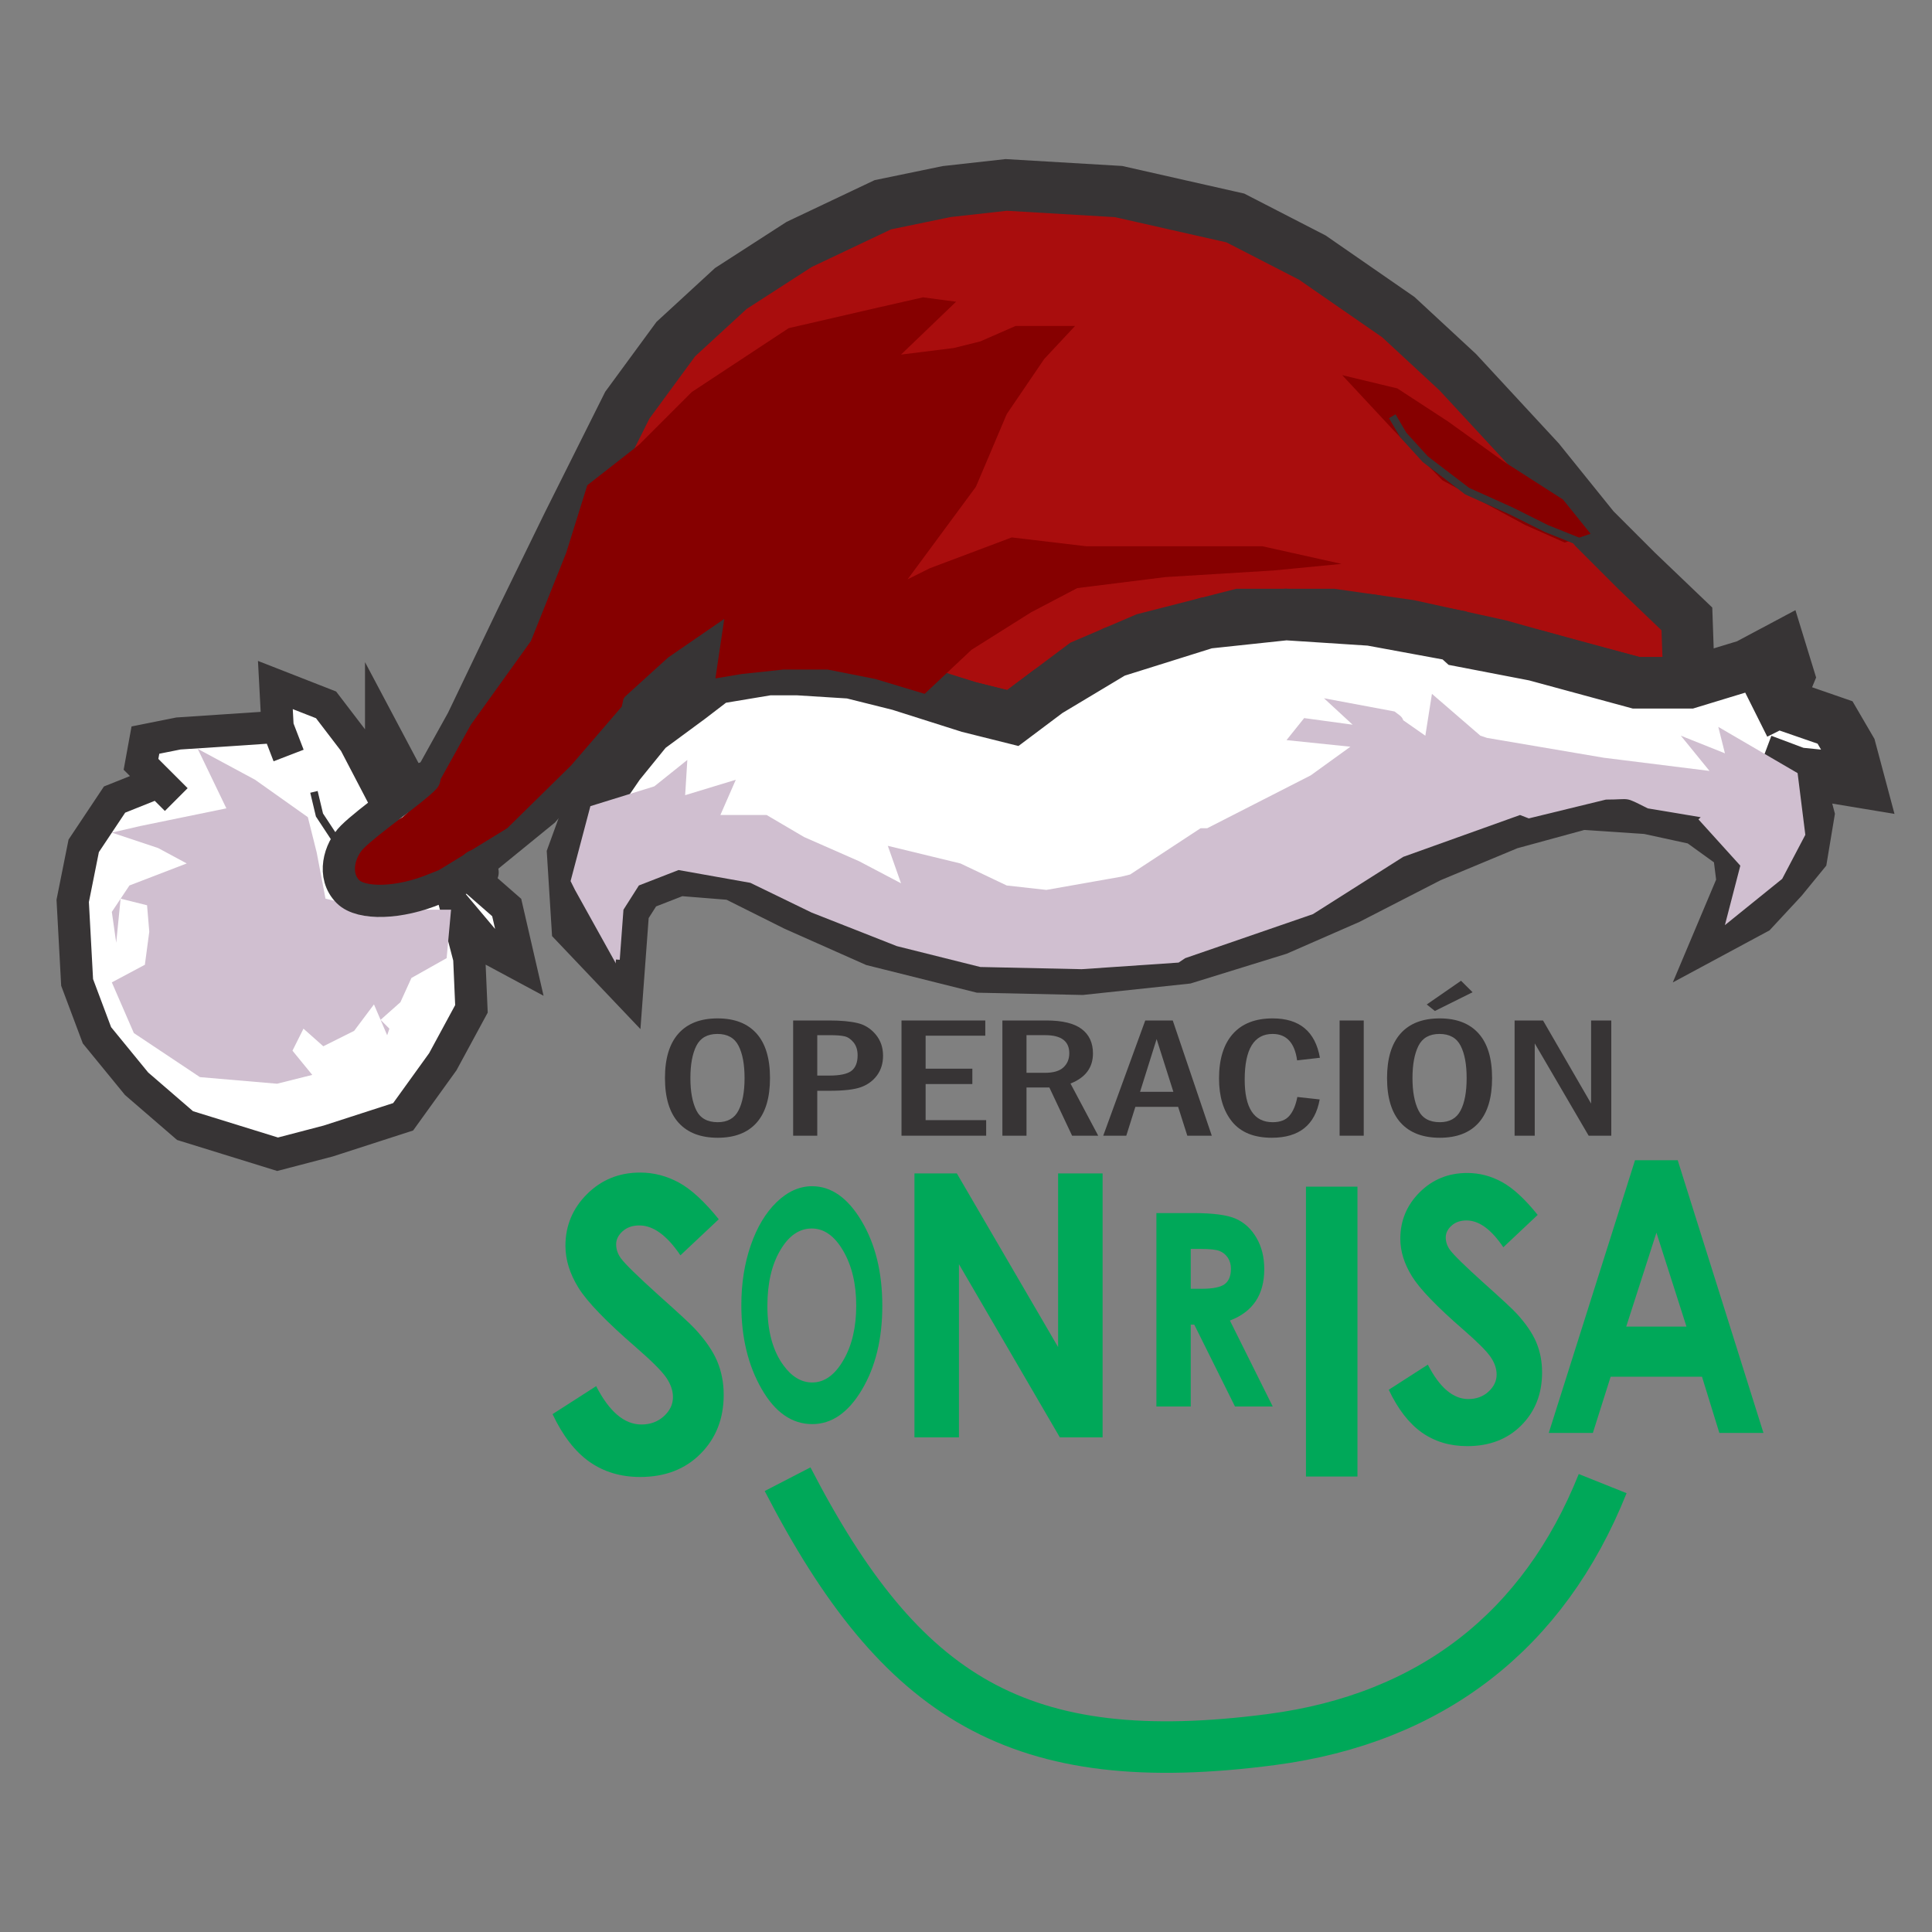
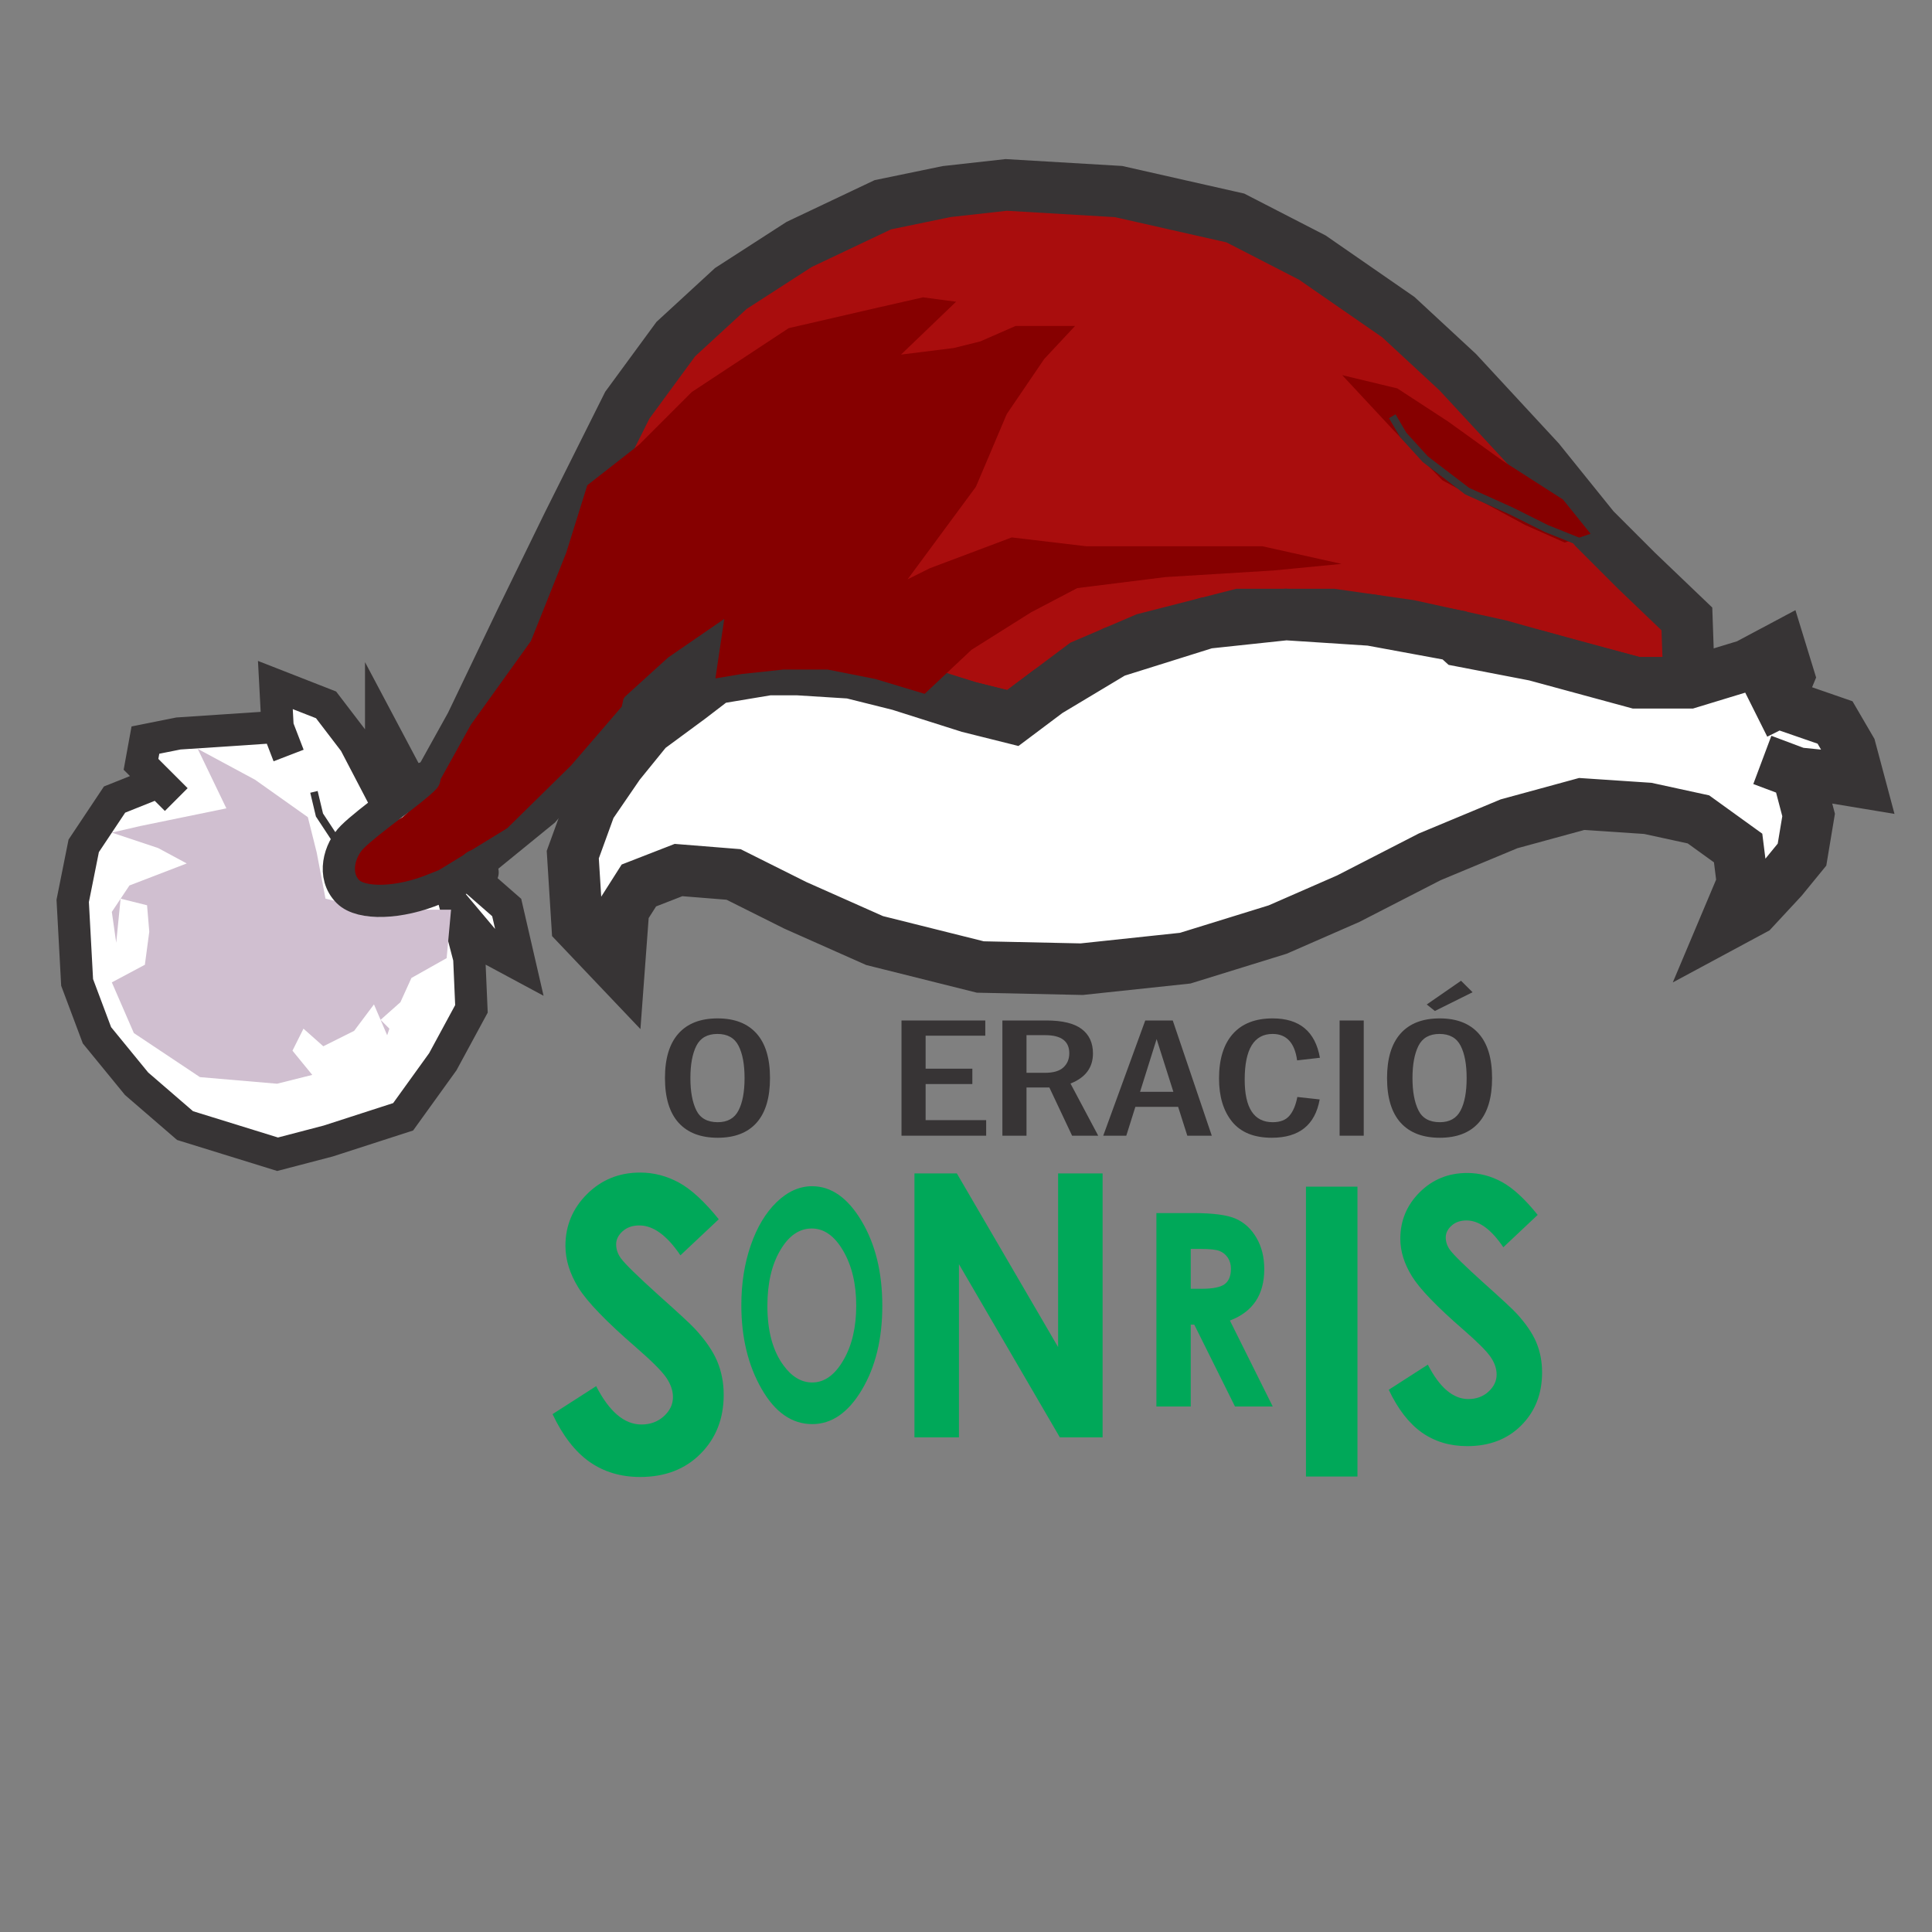
<svg xmlns="http://www.w3.org/2000/svg" xml:space="preserve" width="600px" height="600px" version="1.1" style="shape-rendering:geometricPrecision; text-rendering:geometricPrecision; image-rendering:optimizeQuality; fill-rule:evenodd; clip-rule:evenodd" viewBox="0 0 600 600">
  <rect x="0" y="0" width="600" height="600" fill="#808080" stroke="none" />
  <defs>
    <style type="text/css">
   
    .str2 {stroke:#373435;stroke-width:10;stroke-miterlimit:22.926}
    .str1 {stroke:#373435;stroke-width:2.36;stroke-miterlimit:22.926}
    .str0 {stroke:#373435;stroke-width:16;stroke-miterlimit:22.926}
    .str3 {stroke:#00A859;stroke-width:16;stroke-miterlimit:22.926}
    .str4 {stroke:#373435;stroke-width:10;stroke-linecap:round;stroke-linejoin:round;stroke-miterlimit:22.926}
    .fil1 {fill:none}
    .fil3 {fill:#860000}
    .fil7 {fill:#860000}
    .fil0 {fill:#A90D0D}
    .fil4 {fill:#D0BFD0}
    .fil8 {fill:#D0BFD0}
    .fil2 {fill:white}
    .fil5 {fill:#373435;fill-rule:nonzero}
    .fil6 {fill:#00A859;fill-rule:nonzero}
   
  </style>
  </defs>
  <g id="Capa_x0020_1">
    <g id="_742172656">
      <polygon class="fil0 str0" points="103.82,265.41 125.03,253.78 135.98,243.52 146.24,225.05 161.98,192.21 176.34,162.79 194.81,125.85 209.87,105.32 226.97,89.59 248.18,75.91 274.17,63.59 294.01,59.49 312.49,57.43 347.38,59.49 383.64,67.69 407.58,80.01 434.26,98.48 452.73,115.59 478.05,142.95 495.15,164.16 508.15,177.16 523.88,192.21 524.57,212.05 508.15,212.05 487.62,206.57 465.73,200.42 437.68,194.26 413.74,190.84 385,190.84 355.59,198.36 336.43,206.57 314.54,222.99 300.86,219.57 287.17,215.47 271.44,210 257.07,207.94 238.6,207.94 222.18,210.68 224.92,192.21 203.02,207.26 187.97,225.73 166.76,249.68 148.29,264.73 131.87,272.94 117.51,276.36 107.25,273.62 " />
      <line class="fil1 str1" x1="103.82" y1="265.41" x2="108.95" y2="262.6" />
      <polyline class="fil1 str2" points="224.92,192.21 240.14,176.47 252.79,164.5 265.11,152.87 275.71,143.64 288.71,134.06 300.68,125.16 " />
      <polyline class="fil1 str2" points="224.92,192.21 237.94,178.74 249.11,167.99 248.69,153.56 252.11,144.32 261,134.06 269.56,123.11 " />
      <polygon class="fil2 str0" points="192.25,300.99 179.25,287.31 177.88,265.41 183.35,250.36 192.25,237.37 201.14,226.42 214.14,216.84 222.18,210.68 238.6,207.94 247.84,207.94 264.25,208.97 279.31,212.73 300.86,219.57 307.7,221.28 314.54,222.99 325.48,214.78 346.01,202.47 374.71,193.47 399.37,190.84 425.71,192.55 451.71,197.34 453.59,199.05 476.68,203.5 508.15,212.05 524.57,212.05 542.53,206.58 552.79,201.11 555.52,210 552.1,218.21 545.26,221.63 552.1,218.21 569.89,224.37 574.68,232.58 577.42,242.84 565.1,240.79 558.26,240.1 547.31,236 558.26,240.1 561.68,253.1 559.63,265.41 553.47,272.94 544.58,282.52 535.68,287.31 541.16,274.31 539.79,263.36 527.47,254.47 511.74,251.05 491.21,249.68 468.64,255.84 444.01,266.1 418.7,279.1 396.8,288.68 368.07,297.57 335.92,300.99 304.45,300.31 271.61,292.1 246.98,281.15 227.82,271.57 210.72,270.2 198.41,274.99 193.62,282.52 " />
      <polygon class="fil2 str2" points="130.51,248.65 118.36,225.74 118.36,246.26 110.15,230.53 101.26,218.9 85.52,212.74 86.21,225.74 89.63,234.63 86.21,225.74 55.42,227.79 45.16,229.84 43.79,237.37 54.74,248.31 49.26,242.84 35.58,248.31 26,262.68 22.58,279.78 23.95,305.1 30.11,321.52 42.42,336.57 57.47,349.56 86.21,358.46 101.94,354.35 125.2,346.83 137.52,329.73 146.41,313.31 145.73,297.57 141.62,281.84 152.57,294.84 161.46,299.62 157.36,281.84 146.41,272.26 137.52,261.31 " />
      <polyline class="fil1 str1" points="106.39,264.01 99.21,253.1 97.5,245.92 " />
      <polyline class="fil1 str1" points="109.03,274.1 104.68,282.18 99.55,287.99 96.13,290.73 " />
      <polyline class="fil1 str1" points="117.51,276.36 123.49,285.94 127.6,292.78 126.92,298.6 " />
      <path class="fil3" d="M287.17 215.47l14.54 -13.67 18.48 -11.63 14.36 -7.53 27.37 -3.42 33.52 -2.05 21.21 -2.05 -24.63 -5.48 -29.42 0 -25.31 0 -23.09 -2.74 -25.48 9.59 -6.85 3.42 21.21 -28.74 9.58 -22.58 11.63 -17.1 9.58 -10.26 -18.47 0 -10.95 4.79 -8.21 2.05 -16.42 2.05 17.1 -16.42 -10.26 -1.36 -15.05 3.42 -26.68 6.15 -30.1 19.84 -16.42 16.42 -16.02 12.52 -6.56 21.01 -10.94 27.36 -18.65 25.99 -10.26 18.47 -10.95 10.26 -10.6 5.82 -5.48 3 -1.7 11.02 10.26 2.74 14.36 -3.42 25.66 -15.74 19.84 -19.5 15.72 -18.25c0.58,-2.1 0.21,-2.28 1.21,-3.29l13.22 -11.99 12.37 -8.51 5.03 -3.45 -2.74 18.47 8.21 -1.37 12.83 -1.37 13.85 0 14.71 2.91 15.39 4.62z" />
-       <path class="fil4" d="M192.25 300.99l-13.69 -24.63 -1.36 -2.73 6.15 -23.27 19.85 -6.15 10.26 -8.21 -0.68 10.95 15.73 -4.79 -4.79 10.95 14.37 0 11.63 6.84 17.1 7.52 13 6.84 -4.1 -11.63 22.57 5.48 14.37 6.84 12.31 1.37 23.26 -4.11 2.74 -0.68 21.89 -14.37 2.06 0 32.15 -16.42 12.31 -8.89 -19.84 -2.05 5.48 -6.84 15.05 2.05 -8.9 -8.21 21.9 4.1c1.3,1.04 2.28,1.42 2.73,2.74l6.85 4.79 2.05 -13 15.05 13 2.05 0.68 36.26 6.16 32.84 4.1 -8.9 -10.94 13.69 5.47 -2.06 -8.21 24.63 14.36 2.4 19.16 -7.19 13.68 -17.79 14.37 4.79 -18.47 -13 -14.37 0.69 -0.68 -16.42 -2.74c-7.67,-3.83 -4.92,-2.73 -13,-2.73l-23.96 5.84 -2.72 -1.05 -36.26 12.99 -28.05 17.79 -39.68 13.68 -2.05 1.37 -30.1 2.05 -31.47 -0.68 -25.92 -6.48 -26.47 -10.42 -19.03 -9.24 -22.31 -3.97 -12.31 4.79 -4.79 7.53 -1.37 18.47z" />
      <polygon class="fil1 str1" points="192.25,300.99 192.46,298.07 " />
      <path class="fil5" d="M239.13 334.79c0,6.12 -1.38,10.74 -4.15,13.87 -2.77,3.12 -6.8,4.68 -12.08,4.68 -5.29,0 -9.35,-1.55 -12.17,-4.67 -2.81,-3.12 -4.22,-7.75 -4.22,-13.88 0,-6.07 1.39,-10.67 4.19,-13.81 2.79,-3.14 6.85,-4.71 12.16,-4.71 5.26,0 9.29,1.56 12.08,4.68 2.8,3.12 4.19,7.73 4.19,13.84zm-7.9 0.02c0,-4.26 -0.62,-7.6 -1.87,-10.04 -1.25,-2.44 -3.44,-3.67 -6.55,-3.67 -3.12,0 -5.3,1.23 -6.54,3.68 -1.24,2.45 -1.86,5.79 -1.86,10.03 0,4.17 0.61,7.49 1.83,9.98 1.21,2.48 3.44,3.72 6.66,3.72 3.03,0 5.18,-1.2 6.43,-3.61 1.26,-2.4 1.9,-5.76 1.9,-10.09z" />
-       <path id="_1" class="fil5" d="M246.32 316.92l11.23 0c3.59,0 6.51,0.27 8.74,0.8 2.24,0.53 4.13,1.71 5.66,3.54 1.53,1.83 2.29,4.03 2.29,6.6 0,2.36 -0.62,4.39 -1.86,6.09 -1.25,1.7 -2.92,2.92 -5.01,3.68 -2.1,0.75 -5.32,1.12 -9.67,1.12l-3.89 0 0 13.95 -7.49 0 0 -35.78zm7.49 4.56l0 12.55 3.72 0c3.33,0 5.62,-0.49 6.9,-1.47 1.27,-0.99 1.91,-2.59 1.91,-4.81 0,-1.65 -0.42,-2.99 -1.26,-4.02 -0.84,-1.03 -1.77,-1.66 -2.78,-1.89 -1.01,-0.25 -2.6,-0.36 -4.77,-0.36l-3.72 0z" />
      <polygon id="_2" class="fil5" points="279.97,316.92 305.99,316.92 305.99,321.64 287.46,321.64 287.46,331.89 301.97,331.89 301.97,336.66 287.46,336.66 287.46,347.87 306.26,347.87 306.26,352.7 279.97,352.7 " />
      <path id="_3" class="fil5" d="M311.3 316.92l13.67 0c4.94,0 8.59,0.88 10.94,2.64 2.35,1.77 3.52,4.3 3.52,7.6 0,4.39 -2.33,7.51 -6.98,9.34l8.61 16.2 -8.11 0 -7.06 -14.97 -7.1 0 0 14.97 -7.49 0 0 -35.78zm7.49 4.56l0 11.69 5.78 0c2.58,0 4.47,-0.56 5.69,-1.68 1.21,-1.13 1.82,-2.58 1.82,-4.39 0,-3.74 -2.49,-5.62 -7.45,-5.62l-5.84 0z" />
      <path id="_4" class="fil5" d="M355.67 316.92l8.54 0 12.12 35.78 -7.6 0 -2.85 -8.96 -13.28 0 -2.82 8.96 -7.16 0 13.05 -35.78zm8.73 22.15l-5.2 -16.38 -5.14 16.38 10.34 0z" />
      <path id="_5" class="fil5" d="M402.9 340.68l6.94 0.76c-1.42,7.93 -6.38,11.9 -14.87,11.9 -5.52,0 -9.63,-1.67 -12.34,-5 -2.7,-3.34 -4.05,-7.8 -4.05,-13.39 0,-6.02 1.43,-10.64 4.29,-13.86 2.86,-3.21 6.98,-4.82 12.37,-4.82 8.34,0 13.23,4.08 14.67,12.23l-7.08 0.81c-0.75,-5.47 -3.3,-8.21 -7.61,-8.21 -5.78,0 -8.67,4.73 -8.67,14.19 0,8.82 2.9,13.22 8.7,13.22 2.33,0 4.06,-0.67 5.2,-2.02 1.14,-1.34 1.96,-3.28 2.45,-5.81z" />
      <polygon id="_6" class="fil5" points="416.03,316.92 423.52,316.92 423.52,352.7 416.03,352.7 " />
      <path id="_7" class="fil5" d="M463.38 334.79c0,6.12 -1.38,10.74 -4.15,13.87 -2.77,3.12 -6.8,4.68 -12.08,4.68 -5.29,0 -9.35,-1.55 -12.17,-4.67 -2.81,-3.12 -4.22,-7.75 -4.22,-13.88 0,-6.07 1.4,-10.67 4.19,-13.81 2.79,-3.14 6.86,-4.71 12.17,-4.71 5.25,0 9.28,1.56 12.07,4.68 2.8,3.12 4.19,7.73 4.19,13.84zm-7.9 0.02c0,-4.26 -0.62,-7.6 -1.87,-10.04 -1.25,-2.44 -3.44,-3.67 -6.55,-3.67 -3.12,0 -5.3,1.23 -6.54,3.68 -1.23,2.45 -1.86,5.79 -1.86,10.03 0,4.17 0.61,7.49 1.83,9.98 1.21,2.48 3.44,3.72 6.66,3.72 3.03,0 5.18,-1.2 6.44,-3.61 1.26,-2.4 1.89,-5.76 1.89,-10.09zm-12.39 -22.86l10.65 -7.37 3.58 3.57 -11.71 5.82 -2.52 -2.02z" />
-       <polygon id="_8" class="fil5" points="470.37,316.92 479.2,316.92 494.13,342.72 494.13,316.92 500.4,316.92 500.4,352.7 493.37,352.7 476.63,324.04 476.63,352.7 470.37,352.7 " />
      <path class="fil6" d="M223.22 378.65l-11.91 11.2c-4.18,-6.18 -8.43,-9.28 -12.76,-9.28 -2.12,0 -3.84,0.61 -5.18,1.8 -1.35,1.21 -2.02,2.57 -2.02,4.08 0,1.5 0.48,2.94 1.44,4.28 1.31,1.8 5.25,5.64 11.81,11.56 6.14,5.47 9.86,8.92 11.17,10.34 3.26,3.51 5.57,6.86 6.94,10.05 1.35,3.22 2.04,6.71 2.04,10.49 0,7.4 -2.39,13.48 -7.19,18.31 -4.78,4.81 -11.04,7.21 -18.76,7.21 -6.01,0 -11.25,-1.57 -15.72,-4.7 -4.47,-3.16 -8.31,-8.09 -11.48,-14.82l13.54 -8.69c4.08,7.94 8.76,11.91 14.05,11.91 2.77,0 5.1,-0.86 6.98,-2.57 1.88,-1.71 2.82,-3.7 2.82,-5.93 0,-2.03 -0.7,-4.08 -2.13,-6.13 -1.41,-2.03 -4.55,-5.16 -9.39,-9.36 -9.21,-7.98 -15.15,-14.15 -17.84,-18.49 -2.68,-4.35 -4.03,-8.68 -4.03,-13 0,-6.25 2.23,-11.6 6.68,-16.05 4.47,-4.47 9.98,-6.71 16.52,-6.71 4.22,0 8.23,1.04 12.04,3.11 3.82,2.09 7.93,5.88 12.38,11.39z" />
-       <path class="fil6" d="M507.77 360.32l13.26 0 26.63 84.69 -13.7 0 -5.39 -17.46 -28.37 0 -5.52 17.46 -13.7 0 26.79 -84.69zm6.65 22.5l-9.38 29.16 18.71 0 -9.33 -29.16z" />
      <path class="fil6" d="M477.54 377.3l-10.67 10.05c-3.74,-5.55 -7.55,-8.33 -11.43,-8.33 -1.9,0 -3.45,0.54 -4.64,1.61 -1.21,1.09 -1.81,2.31 -1.81,3.66 0,1.35 0.42,2.64 1.28,3.84 1.18,1.62 4.71,5.07 10.59,10.37 5.5,4.92 8.83,8.01 10.01,9.29 2.91,3.15 4.98,6.15 6.21,9.01 1.22,2.89 1.83,6.02 1.83,9.42 0,6.64 -2.14,12.09 -6.44,16.42 -4.29,4.32 -9.89,6.47 -16.81,6.47 -5.39,0 -10.07,-1.4 -14.08,-4.22 -4,-2.83 -7.44,-7.25 -10.29,-13.29l12.14 -7.8c3.65,7.12 7.85,10.69 12.59,10.69 2.47,0 4.56,-0.77 6.25,-2.31 1.68,-1.54 2.52,-3.32 2.52,-5.32 0,-1.82 -0.63,-3.66 -1.91,-5.5 -1.26,-1.82 -4.07,-4.63 -8.41,-8.4 -8.25,-7.16 -13.57,-12.69 -15.98,-16.6 -2.4,-3.9 -3.61,-7.78 -3.61,-11.66 0,-5.6 2,-10.41 5.98,-14.4 4.01,-4.01 8.94,-6.02 14.8,-6.02 3.78,0 7.38,0.94 10.78,2.8 3.43,1.87 7.12,5.26 11.1,10.22z" />
      <polygon class="fil6" points="405.58,368.53 421.57,368.53 421.57,458.55 405.58,458.55 " />
      <path class="fil6" d="M359.13 376.73l11.39 0c6.22,0 10.67,0.59 13.31,1.78 2.66,1.18 4.78,3.16 6.38,5.91 1.61,2.74 2.42,5.99 2.42,9.76 0,3.94 -0.89,7.25 -2.65,9.9 -1.78,2.66 -4.45,4.67 -8.02,6.02l13.3 26.7 -11.72 0 -12.65 -25.43 -1.09 0 0 25.43 -10.67 0 0 -60.07zm10.67 23.51l3.4 0c3.45,0 5.82,-0.47 7.13,-1.43 1.29,-0.97 1.95,-2.56 1.95,-4.79 0,-1.31 -0.33,-2.45 -0.97,-3.43 -0.64,-0.97 -1.51,-1.67 -2.59,-2.09 -1.07,-0.43 -3.06,-0.64 -5.95,-0.64l-2.97 0 0 12.38z" />
      <polygon class="fil6" points="283.99,364.42 297.16,364.42 328.6,418.35 328.6,364.42 342.42,364.42 342.42,446.38 329.14,446.38 297.81,392.61 297.81,446.38 283.99,446.38 " />
      <path class="fil6" d="M252.2 368.39c5.96,0 11.09,3.61 15.37,10.81 4.3,7.2 6.44,15.99 6.44,26.34 0,10.27 -2.11,18.96 -6.35,26.07 -4.23,7.1 -9.36,10.66 -15.4,10.66 -6.32,0 -11.58,-3.66 -15.75,-10.96 -4.19,-7.3 -6.28,-15.97 -6.28,-26.01 0,-6.72 0.97,-12.9 2.92,-18.56 1.95,-5.63 4.63,-10.11 8.03,-13.4 3.41,-3.3 7.09,-4.95 11.02,-4.95zm-0.11 13.13c-3.89,0 -7.15,2.27 -9.79,6.79 -2.66,4.53 -3.98,10.27 -3.98,17.26 0,7.78 1.67,13.94 5,18.46 2.59,3.54 5.56,5.31 8.91,5.31 3.79,0 7.02,-2.31 9.68,-6.9 2.67,-4.58 4,-10.24 4,-16.96 0,-6.7 -1.34,-12.37 -4.03,-17 -2.68,-4.64 -5.95,-6.96 -9.79,-6.96z" />
-       <path class="fil1 str3" d="M244.59 459.38c35.17,68.06 71.77,91.14 150.28,80.85 49.65,-6.51 84.6,-33.85 102.85,-79.48" />
      <polygon class="fil7" points="485.42,155.15 466.78,143.19 449.68,130.88 433.95,120.62 416.84,116.51 432.92,133.78 447.97,149.17 473.62,163.02 485.94,168.5 493.97,165.76 485.42,155.15 485.42,155.15 " />
      <polyline class="fil1 str1" points="510.17,179.09 493.95,169.64 480.27,164.16 469.33,158.69 455.64,152.53 442.64,142.61 435.8,135.09 432.38,129.27 " />
      <polygon class="fil8" points="95.61,253.78 79.2,242.15 61.41,232.57 70.3,251.04 43.62,256.52 34.73,258.57 49.09,263.36 57.99,268.15 40.2,274.99 34.73,283.2 36.09,292.78 37.46,279.09 45.67,281.14 46.36,289.35 44.99,299.62 34.73,305.09 41.57,320.83 62.09,334.51 86.04,336.56 96.98,333.82 90.83,326.3 94.25,319.46 100.4,324.93 109.98,320.14 116.14,311.93 118.19,300.3 116.14,311.93 120.24,321.51 120.93,319.46 118.19,316.72 124.35,311.25 127.77,303.72 138.71,297.56 140.08,282.51 132.56,282.51 115.46,282.51 101.09,279.09 98.35,264.73 " />
-       <path class="fil1 str4" d="M131.83 241.62c-3.46,3.73 -17.27,13.17 -22.41,18.29 -4.06,4.03 -6.32,12.04 -1.35,17.01 4.08,4.08 15.95,3.8 27.21,-0.92 4.33,-1.82 9.32,-2.73 12.49,-7.12 0.21,-0.28 1.76,2.15 2.11,2.03l-0.7 -0.62" />
+       <path class="fil1 str4" d="M131.83 241.62c-3.46,3.73 -17.27,13.17 -22.41,18.29 -4.06,4.03 -6.32,12.04 -1.35,17.01 4.08,4.08 15.95,3.8 27.21,-0.92 4.33,-1.82 9.32,-2.73 12.49,-7.12 0.21,-0.28 1.76,2.15 2.11,2.03" />
    </g>
  </g>
</svg>